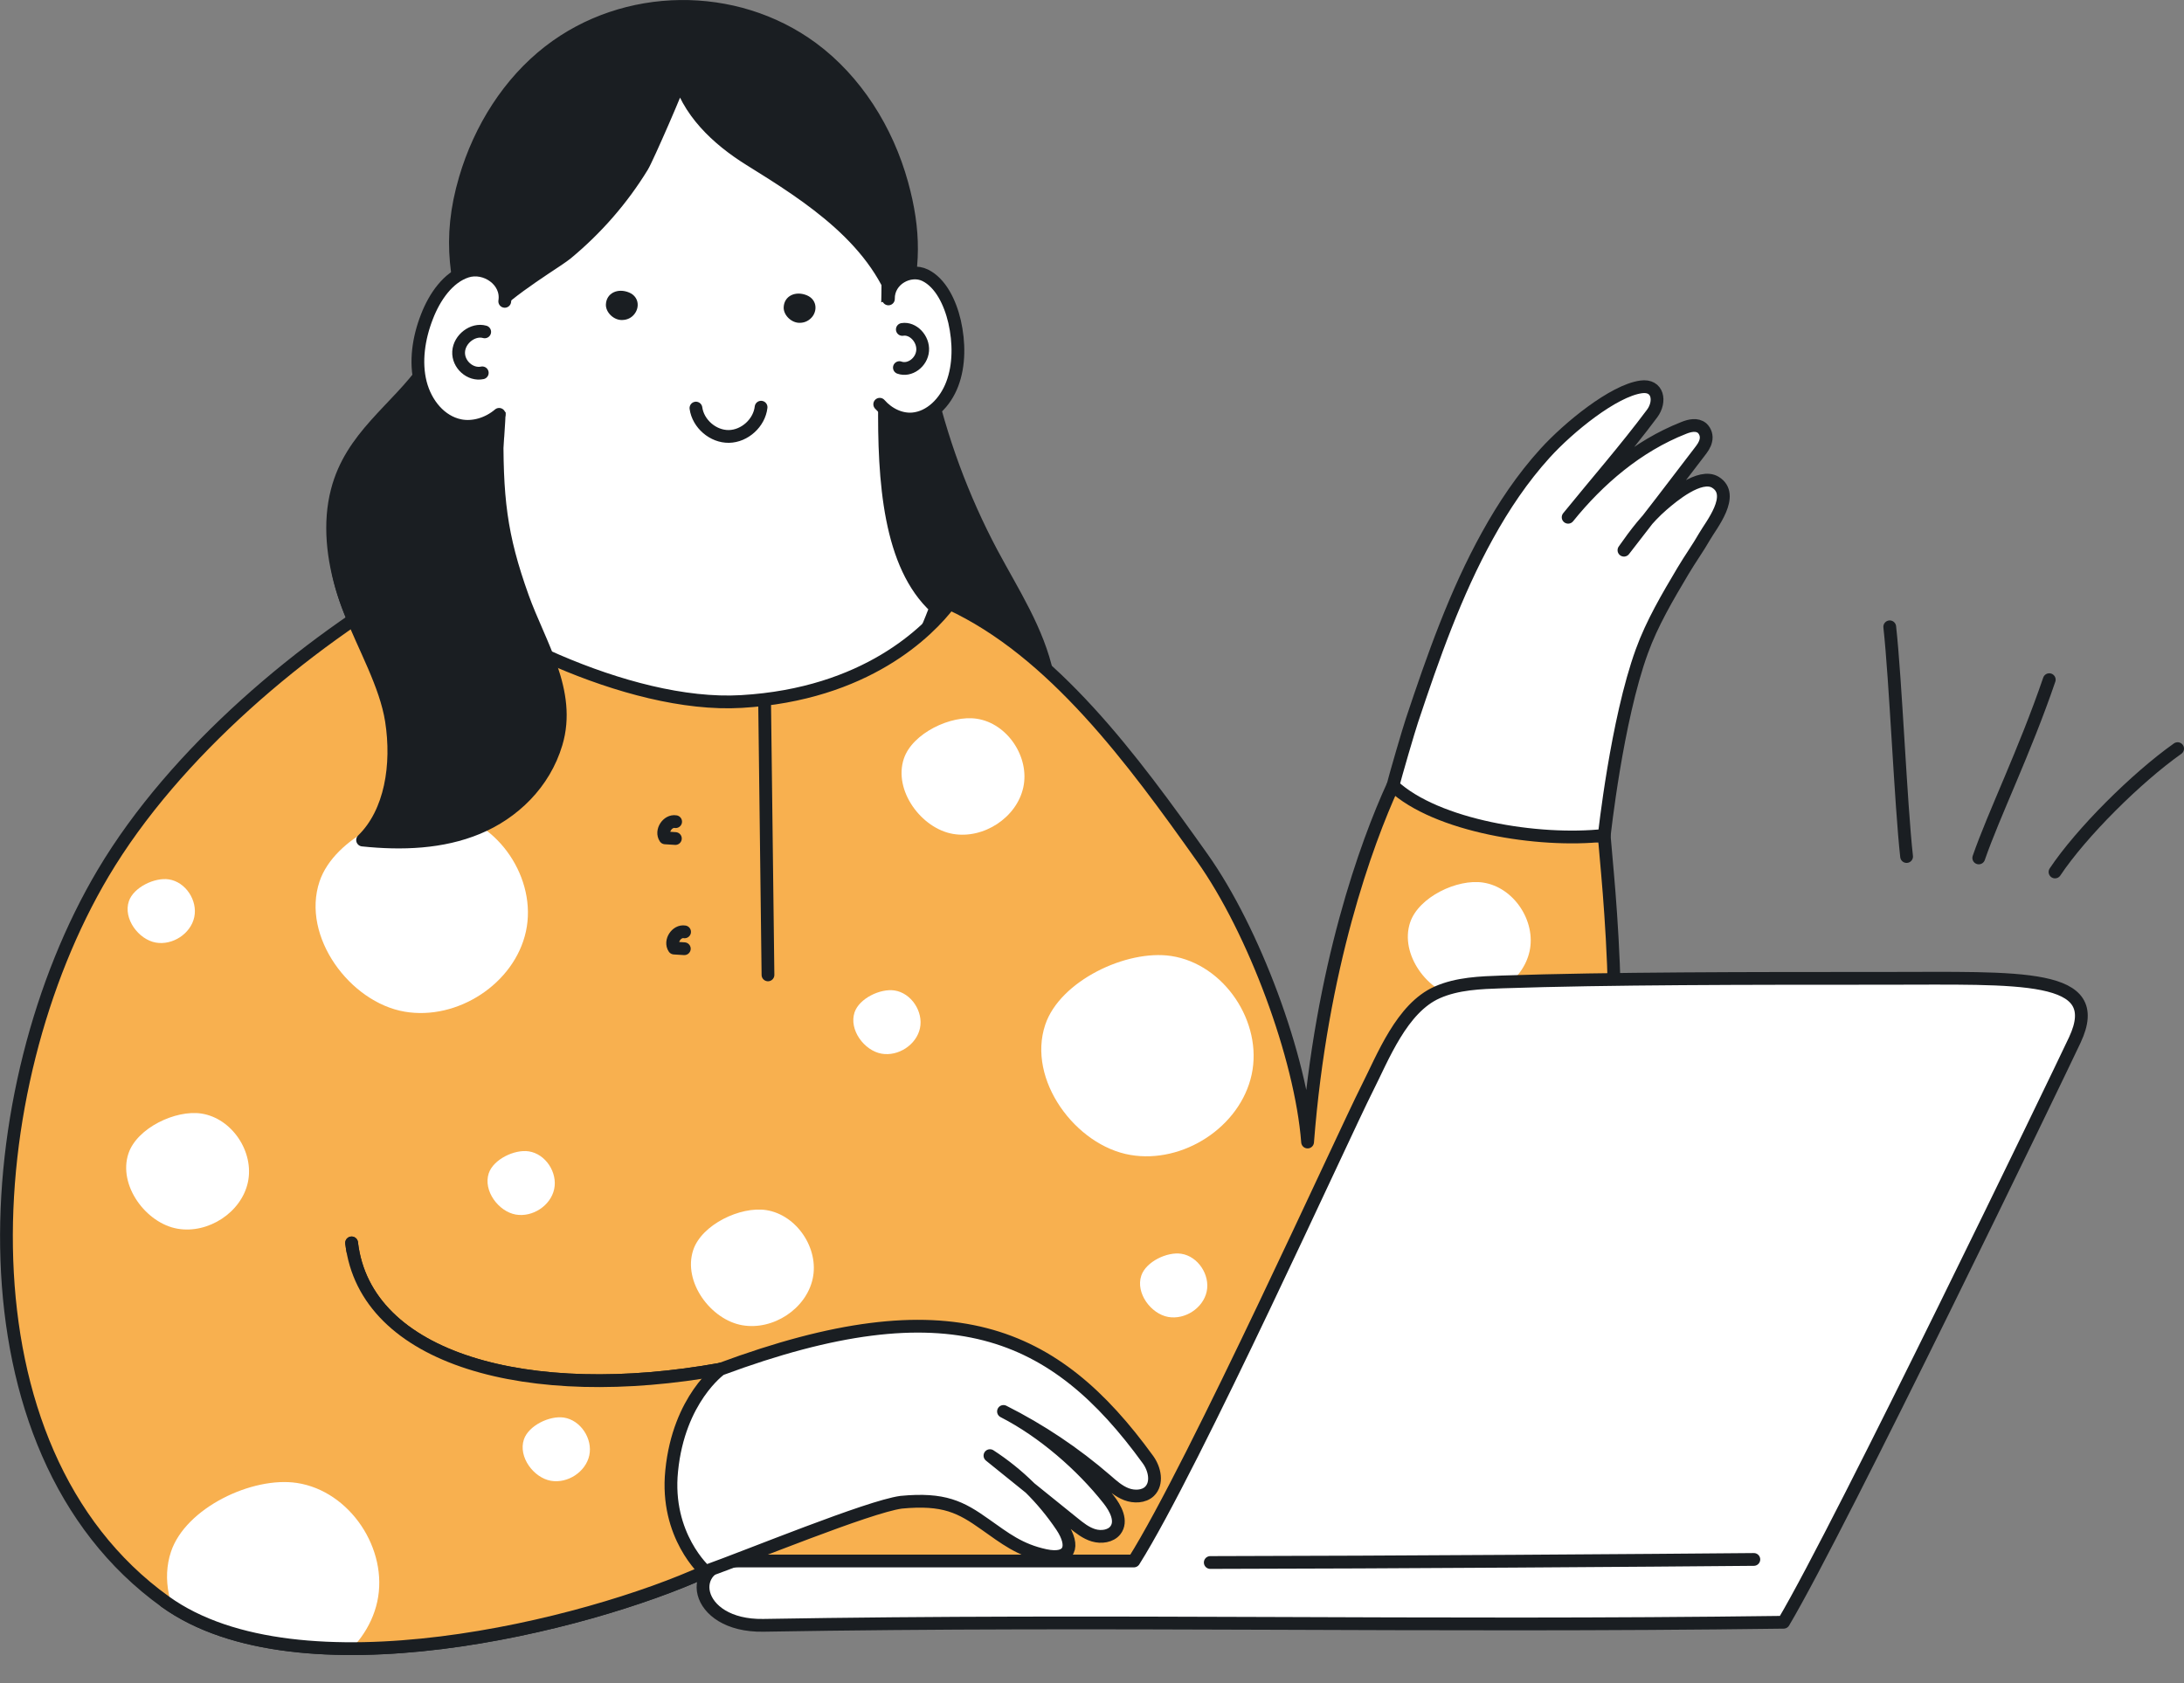
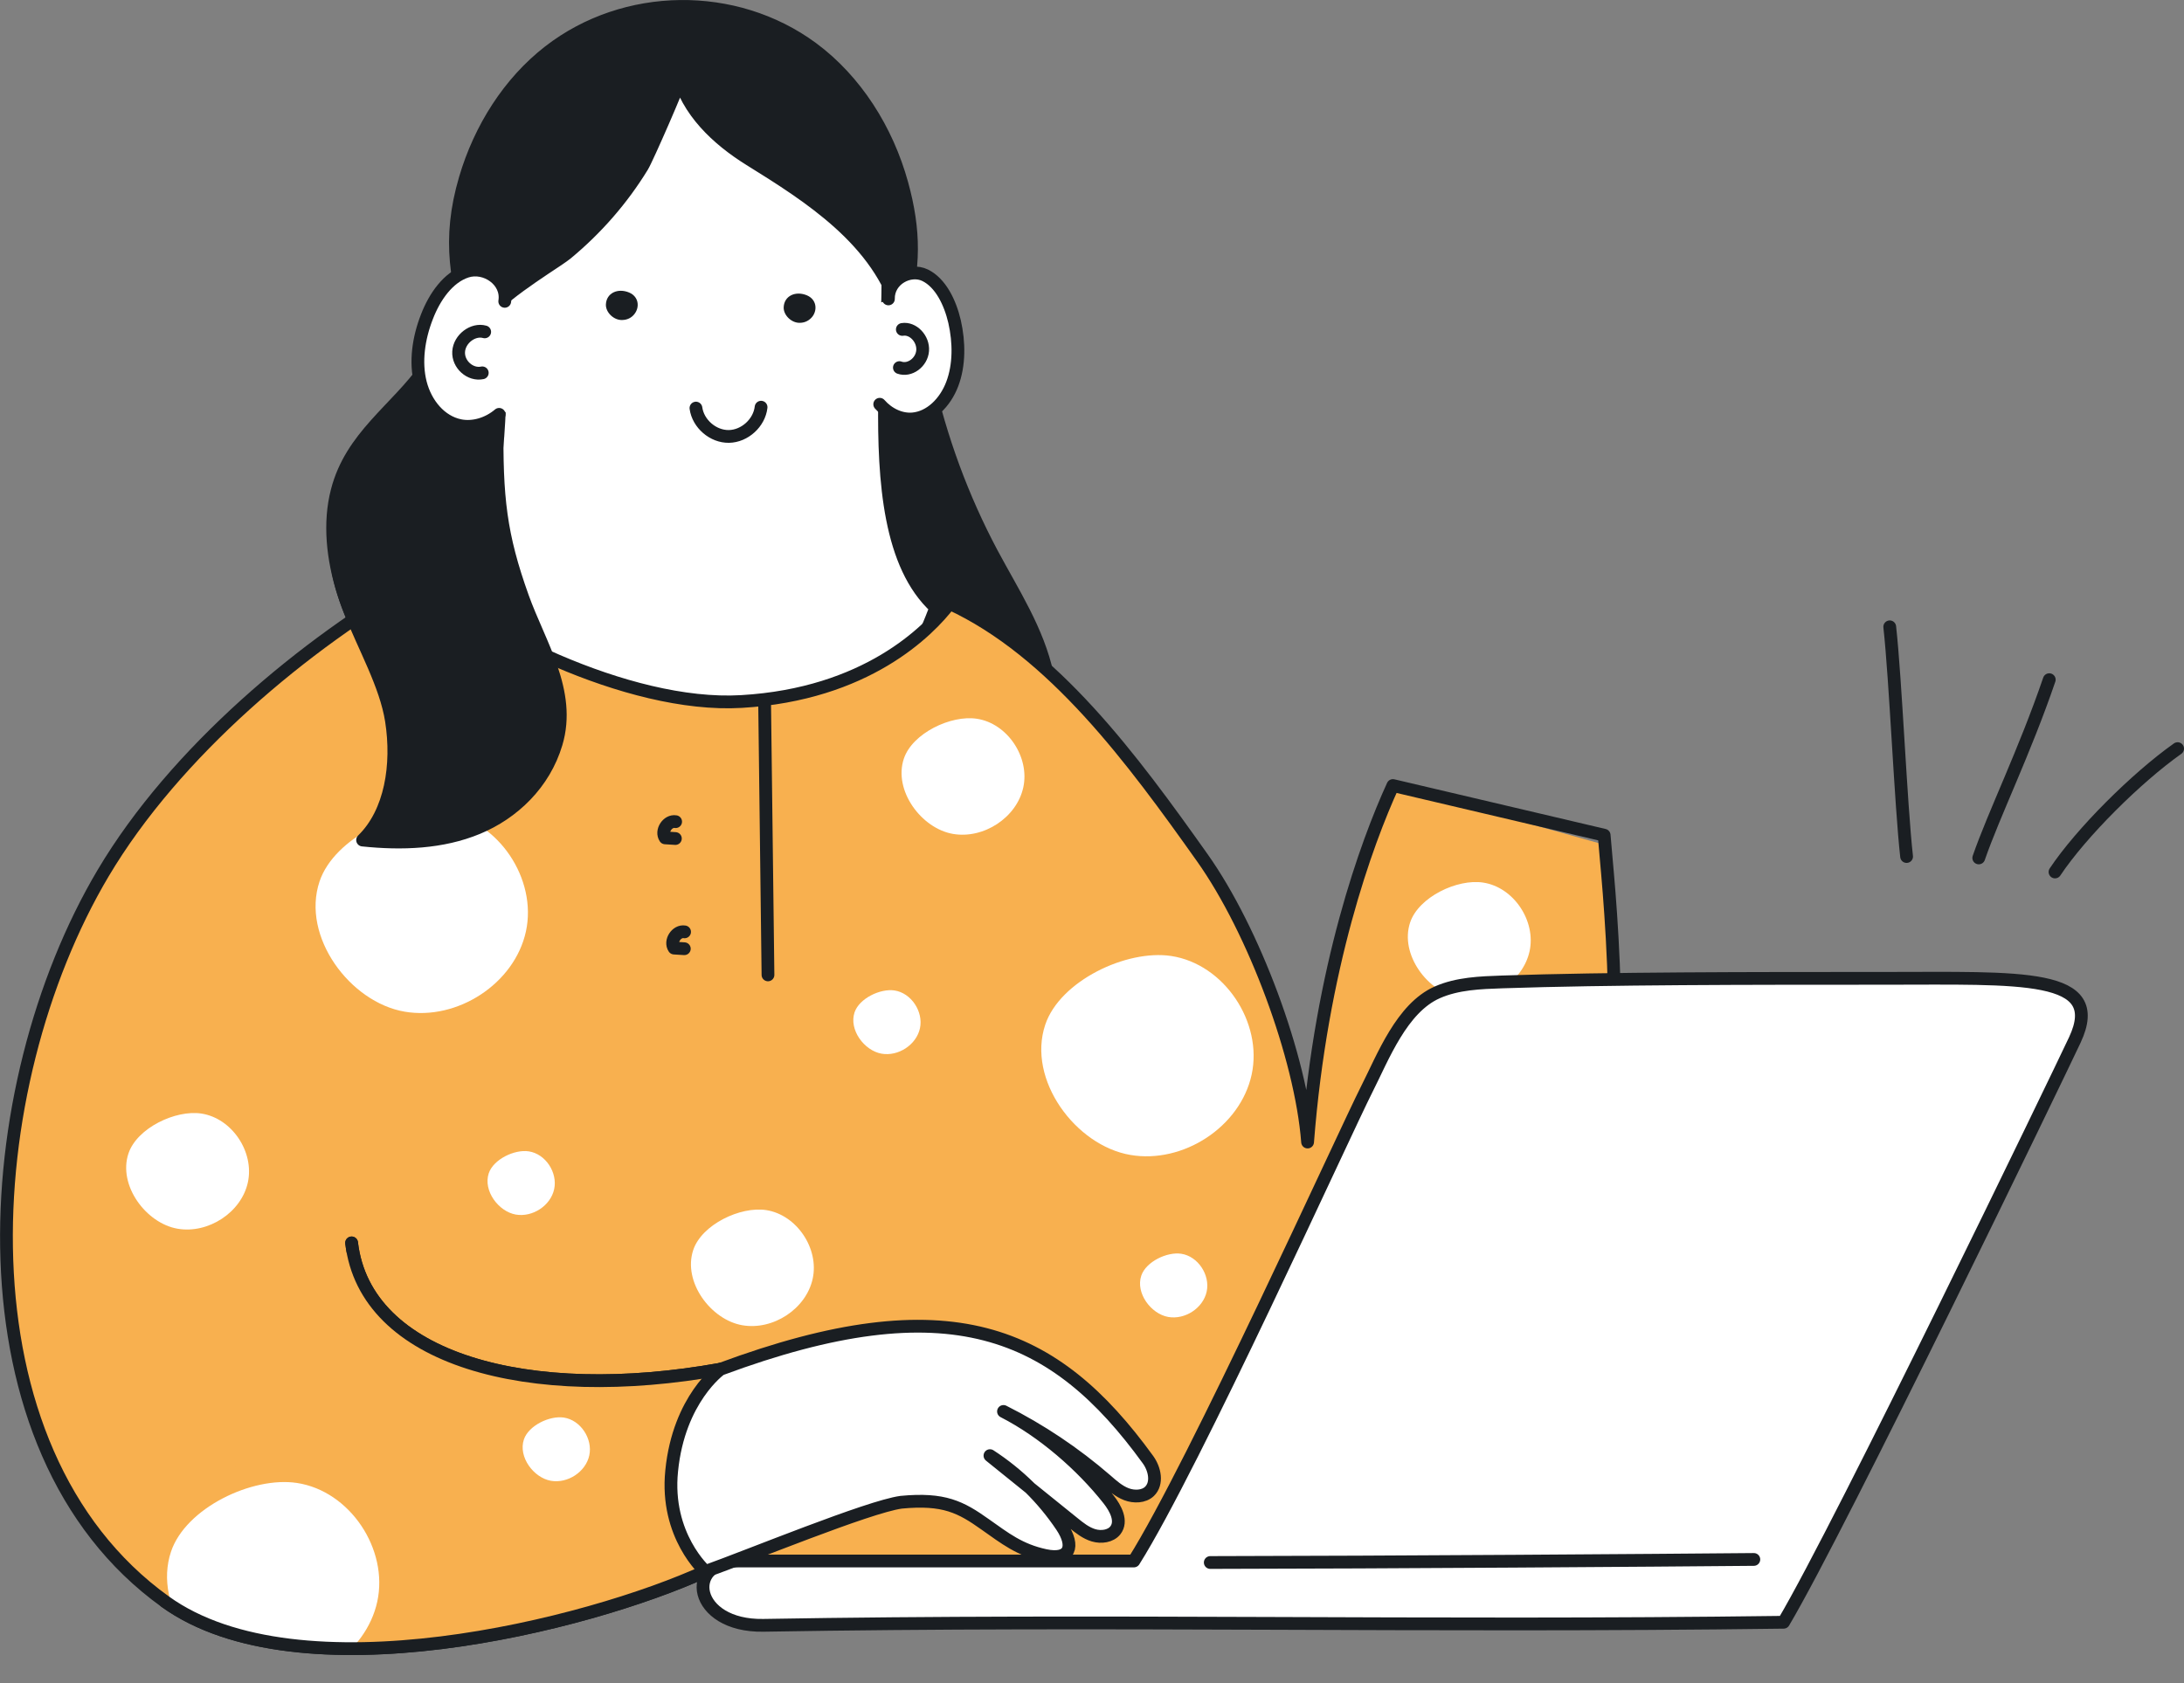
<svg xmlns="http://www.w3.org/2000/svg" id="Ebene_1" viewBox="0 0 1710 1318.3">
  <rect x="0" y="0" width="1710" height="1318.3" fill="#808080" stroke="none" />
  <defs>
    <style>      .st0, .st1 {        fill: none;      }      .st2, .st3 {        fill: #1a1e22;      }      .st4, .st1, .st3 {        stroke: #1a1e22;        stroke-linecap: round;        stroke-linejoin: round;        stroke-width: 10px;      }      .st4, .st5 {        fill: #fff;      }      .st6 {        fill: #f8b04f;      }      .st7 {        clip-path: url(#clippath);      }    </style>
    <clipPath id="clippath">
      <path class="st0" d="M275.3,973.4c10.7,91.4,138.6,126.1,289,98.9l-12,158.3c-92.6,42.3-318.3,99-422.9,23.8l-44-47.2,189.9-233.8Z" />
    </clipPath>
  </defs>
  <g id="_2">
    <path class="st3" d="M776.5,433.1c16.5,30.9,36.2,60.8,43.5,95.2,3.5,16.5,2.7,36.8-10.7,46.5-13.2,9.5-31.4,3.6-45.4-4.8-60.7-36.5-92.2-111.4-96.8-184.1s13.8-144.5,32-214.9c-2.1,8.2,14.3,38.6,15.6,51,2.5,24.7,5.6,49,11,73.2,10.7,48.1,27.7,94.4,50.8,137.9Z" />
    <path class="st3" d="M424.8,294.1c4.7,45.6-8.3,92.5-33.7,129.9-27,39.8-78.2,59.2-83.8,111.7-31.7-39.1-56.3-101.3-43.3-151.3,11-42.6,45.9-63.3,69.7-96.8,18.2-25.5,64.8-77.3,48.2-112.2,20.8,43.8,37.9,70.1,42.9,118.7Z" />
    <path class="st4" d="M692.4,163c5.9,49.6.8,103.1.2,150.5-.8,63.8,3.9,129.4,40.1,162.4,0,0-20.3,53.8-31.6,63.7-20.9,18.3-43.3,25.4-69.6,37.9h0c-31.3,15-67.8,20.3-103.6,20.1-82.8-.5-171.6-65-192.1-139,0,0,28.6-14.1,40.8-48.7,20.8-59.3,12-123.6,17.5-186,5-58.2,11.6-114.5,49.3-159.4,25.8-30.7,62-51,99.9-53.3,80.2-4.9,139,67.5,149.1,151.8Z" />
    <path class="st3" d="M426.2,210.5c-23.6,15.8-59.5,40.8-53.7,57.6-15.6-45.1-22.3-80.5-8.2-128.3,11.6-39.4,34.4-75.3,65.6-99.5,59.4-46.1,145.6-47.1,206-2.6,34,25.1,58.6,63.8,70.3,106.3,9.9,35.9,10.5,66.9-1.3,102.5-16.4-58.1-71.4-92.7-118.1-121.7-25-15.6-48.9-37.7-56.2-67.8,2.3,1.1-1,5.4,1.3,6.6,1,.5-25.3,60.9-29,66.8-15.8,25.8-35.9,48.8-59.2,68.1-3.1,2.5-9.6,6.8-17.5,12Z" />
    <path class="st5" d="M695.2,234c.2-1.7.5-3.3,1-4.9,3.2-11.3,16.7-19.2,28.3-13.5,12,5.9,19.5,21.2,23,36.3,3.7,16.3,3.8,34-1.8,48.8s-17.3,26.2-31,27.4c-18.3,1.6-38.5-18.1-41.5-34.5-1.8-10.5-2.8-40.5,2.2-50,3.6-6.7,19.3-6,19.8-9.6Z" />
    <path class="st1" d="M695.6,234.1c-.3-15.4,16.8-24.4,28.8-18.5s19.5,21.2,23,36.3c3.7,16.3,3.8,34-1.8,48.8s-17.3,26.2-31,27.4c-9.2.8-19-3.7-25.8-11.5" />
    <path class="st1" d="M706.5,258c8.3-1.4,16.6,7.3,15.9,16.6s-10.2,16.2-18.2,13.3" />
    <path class="st5" d="M395.8,236c0-1.8-.1-3.6-.4-5.4-1.9-12.4-16-22.6-29.9-18.2-14.4,4.6-25.1,19.9-31.1,35.5-6.6,16.8-9.3,35.6-5.1,52s15.6,30.2,30.9,33.3c20.4,4.2,46-14,51.7-31.1,3.6-10.9,9-42.6,4.8-53.3-3.1-7.6-20.9-9-20.9-12.8Z" />
    <path class="st1" d="M395.2,236c2.6-16.3-15.3-28.2-29.8-23.5s-25.1,19.9-31.1,35.5c-6.6,16.8-9.3,35.6-5.1,52s15.7,30.2,30.9,33.3c10.2,2.1,21.9-1.3,30.7-8.8" />
    <path class="st1" d="M379.5,259.9c-9.1-2.6-19.8,5.5-20.4,15.5s9.1,18.6,18.5,16.6" />
    <path class="st2" d="M497,245.6c3.9-5.3,3.1-13.3-4.4-16.5-8.8-3.7-17.8.3-18.2,9.3-.3,6.2,6.3,12.7,13.1,12.2,3.8-.1,7.3-1.9,9.5-5Z" />
    <path class="st2" d="M636.2,247.8c3.9-5.3,3.1-13.3-4.4-16.5-8.8-3.7-17.8.3-18.2,9.3-.3,6.2,6.3,12.7,13.1,12.2,3.8-.1,7.2-2,9.5-5Z" />
    <path class="st1" d="M544.9,319.6c1.7,12.3,13.4,22.4,25.8,22.2s23.8-10.6,25.2-22.9" />
    <path class="st6" d="M862.2,1254.6c49.3,4.4,96,1.1,119.6-.2,350.3-18,282-501.5,273.5-593.1l-164.7-46c-34.5,83.2-55.9,155-66.8,281-3.5-62-42.1-166.5-82.4-223.5-54.6-77.3-116.9-162.5-197.9-200-16.5,21.8-65.3,71.4-163,77.2-89.8,5.3-210.6-58-251.1-97.5-90.5,51.7-192.1,136.8-248.7,232.4-99.2,167.8-117.9,452.7,48.7,572.8,91.5,66,295,18.3,334,4.5,15-5.3,86.3-31.8,96.9-36.8l301.9,29.2Z" />
    <path class="st1" d="M852.8,1255.1c57.2.8,94.7-.4,118.3-.7,357.6-4.8,290.1-530.9,284.9-600.3l-165.4-38.9c-20.5,44.8-56.1,141.9-66.8,279.2-5.1-66.4-42.1-165.8-82.4-222.6-54.6-77-116.9-161.8-197.9-199.2-16.5,21.7-65.3,71.1-163,76.8-89.8,5.3-210.6-57.8-251.1-97.1-90.6,51.7-192.2,136.4-248.7,231.6-99.2,167.2-117.9,450.8,48.7,570.5,104.6,75.1,330.3,18.5,422.9-23.8" />
-     <path class="st4" d="M1227.8,405.1c21.9-27,45-53.4,65.8-81.3,6.9-9.3,4.7-22.7-8.7-20.8-21.5,3-56.6,31.5-75.2,52-17.6,19.4-32.3,41.3-45,64.3-25.2,45.5-42.6,95.2-59.2,145-2.2,6.5-13.3,44.2-14.8,51,34,31.6,113.7,44.6,165.4,38.9,0,0,9.7-90,29.4-144.1,8-22.1,20.2-42.7,32.2-62.9,5.5-9.3,11.8-18,17.1-27.3,4.8-8.4,24.4-32.3,8.3-42.2-12-7.3-34,11.3-41.5,17.8-11.8,10.2-21.2,22.7-30.1,35.4,19.9-25.6,39.7-51.3,59.3-77.1,2-2.6,4.1-5.4,4.8-8.7.9-3.5-.2-7.3-2.9-9.8-4.1-3.4-9.8-2-14.3-.2-36.4,14.3-66.9,40.6-90.6,70Z" />
+     <path class="st4" d="M1227.8,405.1Z" />
    <path class="st1" d="M275.3,973.4c10.7,91.4,138.6,126.1,289,98.9" />
    <path class="st1" d="M598.7,552.6c.9,71.5,1.7,139.5,2.6,210.9" />
    <path class="st1" d="M536,729.8c-6.3-1.1-11.8,7.4-8.2,12.7l8,.5" />
    <path class="st1" d="M529,643.5c-6.3-1.1-11.8,7.4-8.2,12.7l8,.5" />
    <path class="st5" d="M157.7,872.1c-20.2-3.1-50.4,11.3-57.1,31.2-8.4,25,13.8,54.8,38.5,59,23.9,4.1,49.9-12.7,55-36.4s-12.4-50.1-36.4-53.8Z" />
    <path class="st5" d="M1161.2,691.2c-20.2-3.1-50.4,11.3-57.1,31.2-8.4,25,13.8,54.8,38.5,59,23.9,4.1,49.8-12.7,55-36.4s-12.4-50.2-36.4-53.8Z" />
    <path class="st5" d="M764.8,562.9c-20.2-3.1-50.4,11.3-57.1,31.2-8.4,25,13.8,54.8,38.5,59,23.9,4.1,49.8-12.7,55-36.4s-12.4-50.2-36.4-53.8Z" />
    <path class="st5" d="M599.9,947.7c-20.2-3.1-50.4,11.3-57.1,31.2-8.4,25,13.8,54.8,38.5,59,23.9,4.1,49.8-12.7,55-36.4s-12.5-50.1-36.4-53.8Z" />
    <path class="st5" d="M414,901.7c-11.1-1.7-27.6,6.2-31.3,17.1-4.6,13.7,7.6,30,21.1,32.4,13.1,2.3,27.3-6.9,30.1-19.9s-6.7-27.6-19.9-29.6Z" />
    <path class="st5" d="M700.4,775.7c-11.1-1.7-27.6,6.2-31.3,17.1-4.6,13.7,7.6,30,21.1,32.4,13.1,2.3,27.3-6.9,30.1-19.9s-6.8-27.6-19.9-29.6Z" />
    <path class="st5" d="M924.9,981.9c-11.1-1.7-27.6,6.2-31.3,17.1-4.6,13.7,7.6,30,21.1,32.4,13.1,2.3,27.3-6.9,30.1-19.9s-6.8-27.6-19.9-29.6Z" />
-     <path class="st5" d="M132.2,688.7c-11.1-1.7-27.6,6.2-31.3,17.1-4.6,13.7,7.6,30,21.1,32.4,13.1,2.3,27.3-6.9,30.1-19.9s-6.7-27.6-19.9-29.6Z" />
    <path class="st5" d="M348.8,636.5c-34.9-5.3-87.1,19.5-98.6,53.8-14.5,43.2,23.9,94.7,66.6,102,41.3,7.1,86.1-21.9,95-62.9s-21.5-86.6-63-92.9Z" />
    <path class="st5" d="M917,748.7c-34.9-5.3-87.1,19.5-98.6,53.8-14.5,43.2,23.9,94.7,66.6,102,41.3,7.1,86.1-21.9,95-62.9s-21.5-86.6-63-92.9Z" />
    <path class="st3" d="M318.7,357.7c24.2-9.2,54.3-5.4,70.6-27.1-.8,59.2,2.5,88.5,19.9,137.1,13.1,36.6,38.4,74,26.3,114.5-9.4,31.6-33.6,54.6-61.5,66.2s-59.3,12.7-90.1,9.5c22.2-21.6,28-59,22.6-93.5-8.9-56.4-67.4-116-32.5-173.7,10.7-17.8,27.2-26.3,44.7-33Z" />
    <path class="st4" d="M578.4,1222.5c-43.2,0-36,51.3,19.2,50.4,273.7-4.7,513.5,1.4,798.9-2.4,45.1-76.1,215.4-429.1,228-456,24.7-52.7-42-48.3-149.1-48.3s-215.5,0-299.1,2.8c-17.3.6-35.2,1.2-51,8.2-27.8,12.3-42.4,50.6-55.1,75.7-18.3,36.2-135.6,295.3-182.4,369.6h-309.4Z" />
    <path class="st1" d="M947.6,1223.7c143.4-.2,349.8-1.7,425.6-2.4" />
    <path class="st6" d="M275.3,973.4c10.7,91.4,138.6,126.1,289,98.9l-12,158.3c-92.6,42.3-318.3,99-422.9,23.8l145.9-281Z" />
    <path class="st5" d="M441.5,1110.2c-11.1-1.7-27.6,6.2-31.3,17.1-4.6,13.7,7.6,30,21.1,32.4,13.1,2.3,27.3-6.9,30.1-19.9s-6.8-27.6-19.9-29.6Z" />
    <g class="st7">
      <path class="st5" d="M232.5,1161.4c-34.9-5.3-87.1,19.5-98.6,53.8-14.5,43.2,23.9,94.7,66.5,102,41.3,7.1,86.1-21.9,95-62.9s-21.4-86.6-62.9-92.9Z" />
    </g>
    <path class="st1" d="M275.3,973.4c10.7,91.4,138.6,126.1,289,98.9l-12,158.3c-92.6,42.3-318.3,99-422.9,23.8" />
    <path class="st4" d="M564.2,1072.3c179.2-66.6,261.6-29.9,334.6,70.8,5.4,7.4,7.7,18.6,1.2,24.9-4.5,4.3-12.1,4.5-18.1,2.2s-10.9-6.7-15.7-10.9c-24.5-21.2-51.5-39.3-80.5-53.9,30.9,15.8,61.2,42.2,82.2,68.8,5.7,7.2,10.9,17.2,5.4,24.3-3.7,4.7-11.1,5.7-17.1,3.9s-11-5.8-15.8-9.7l-65.3-52.7c22.3,14.5,41.5,33.4,56.3,55.5,10.3,15.5,6.6,26.9-13.1,22.7-20-4.3-31.4-13.4-47-24.4-19-13.5-32.1-20.5-65.7-17.3-25.7,3.5-119.3,42.1-153.2,54.2,0,0-31.7-27.9-26.5-78.8,5.6-56.5,38.3-79.6,38.3-79.6Z" />
    <path class="st1" d="M1492.8,670.8c-4.6-41.3-8.6-138.6-13.2-179.9" />
    <path class="st1" d="M1549.3,671.9c11.7-33.9,35.9-83.1,55.2-139.6" />
    <path class="st1" d="M1609,682.9c20.6-30.9,63.8-73.8,96-96.6" />
  </g>
</svg>